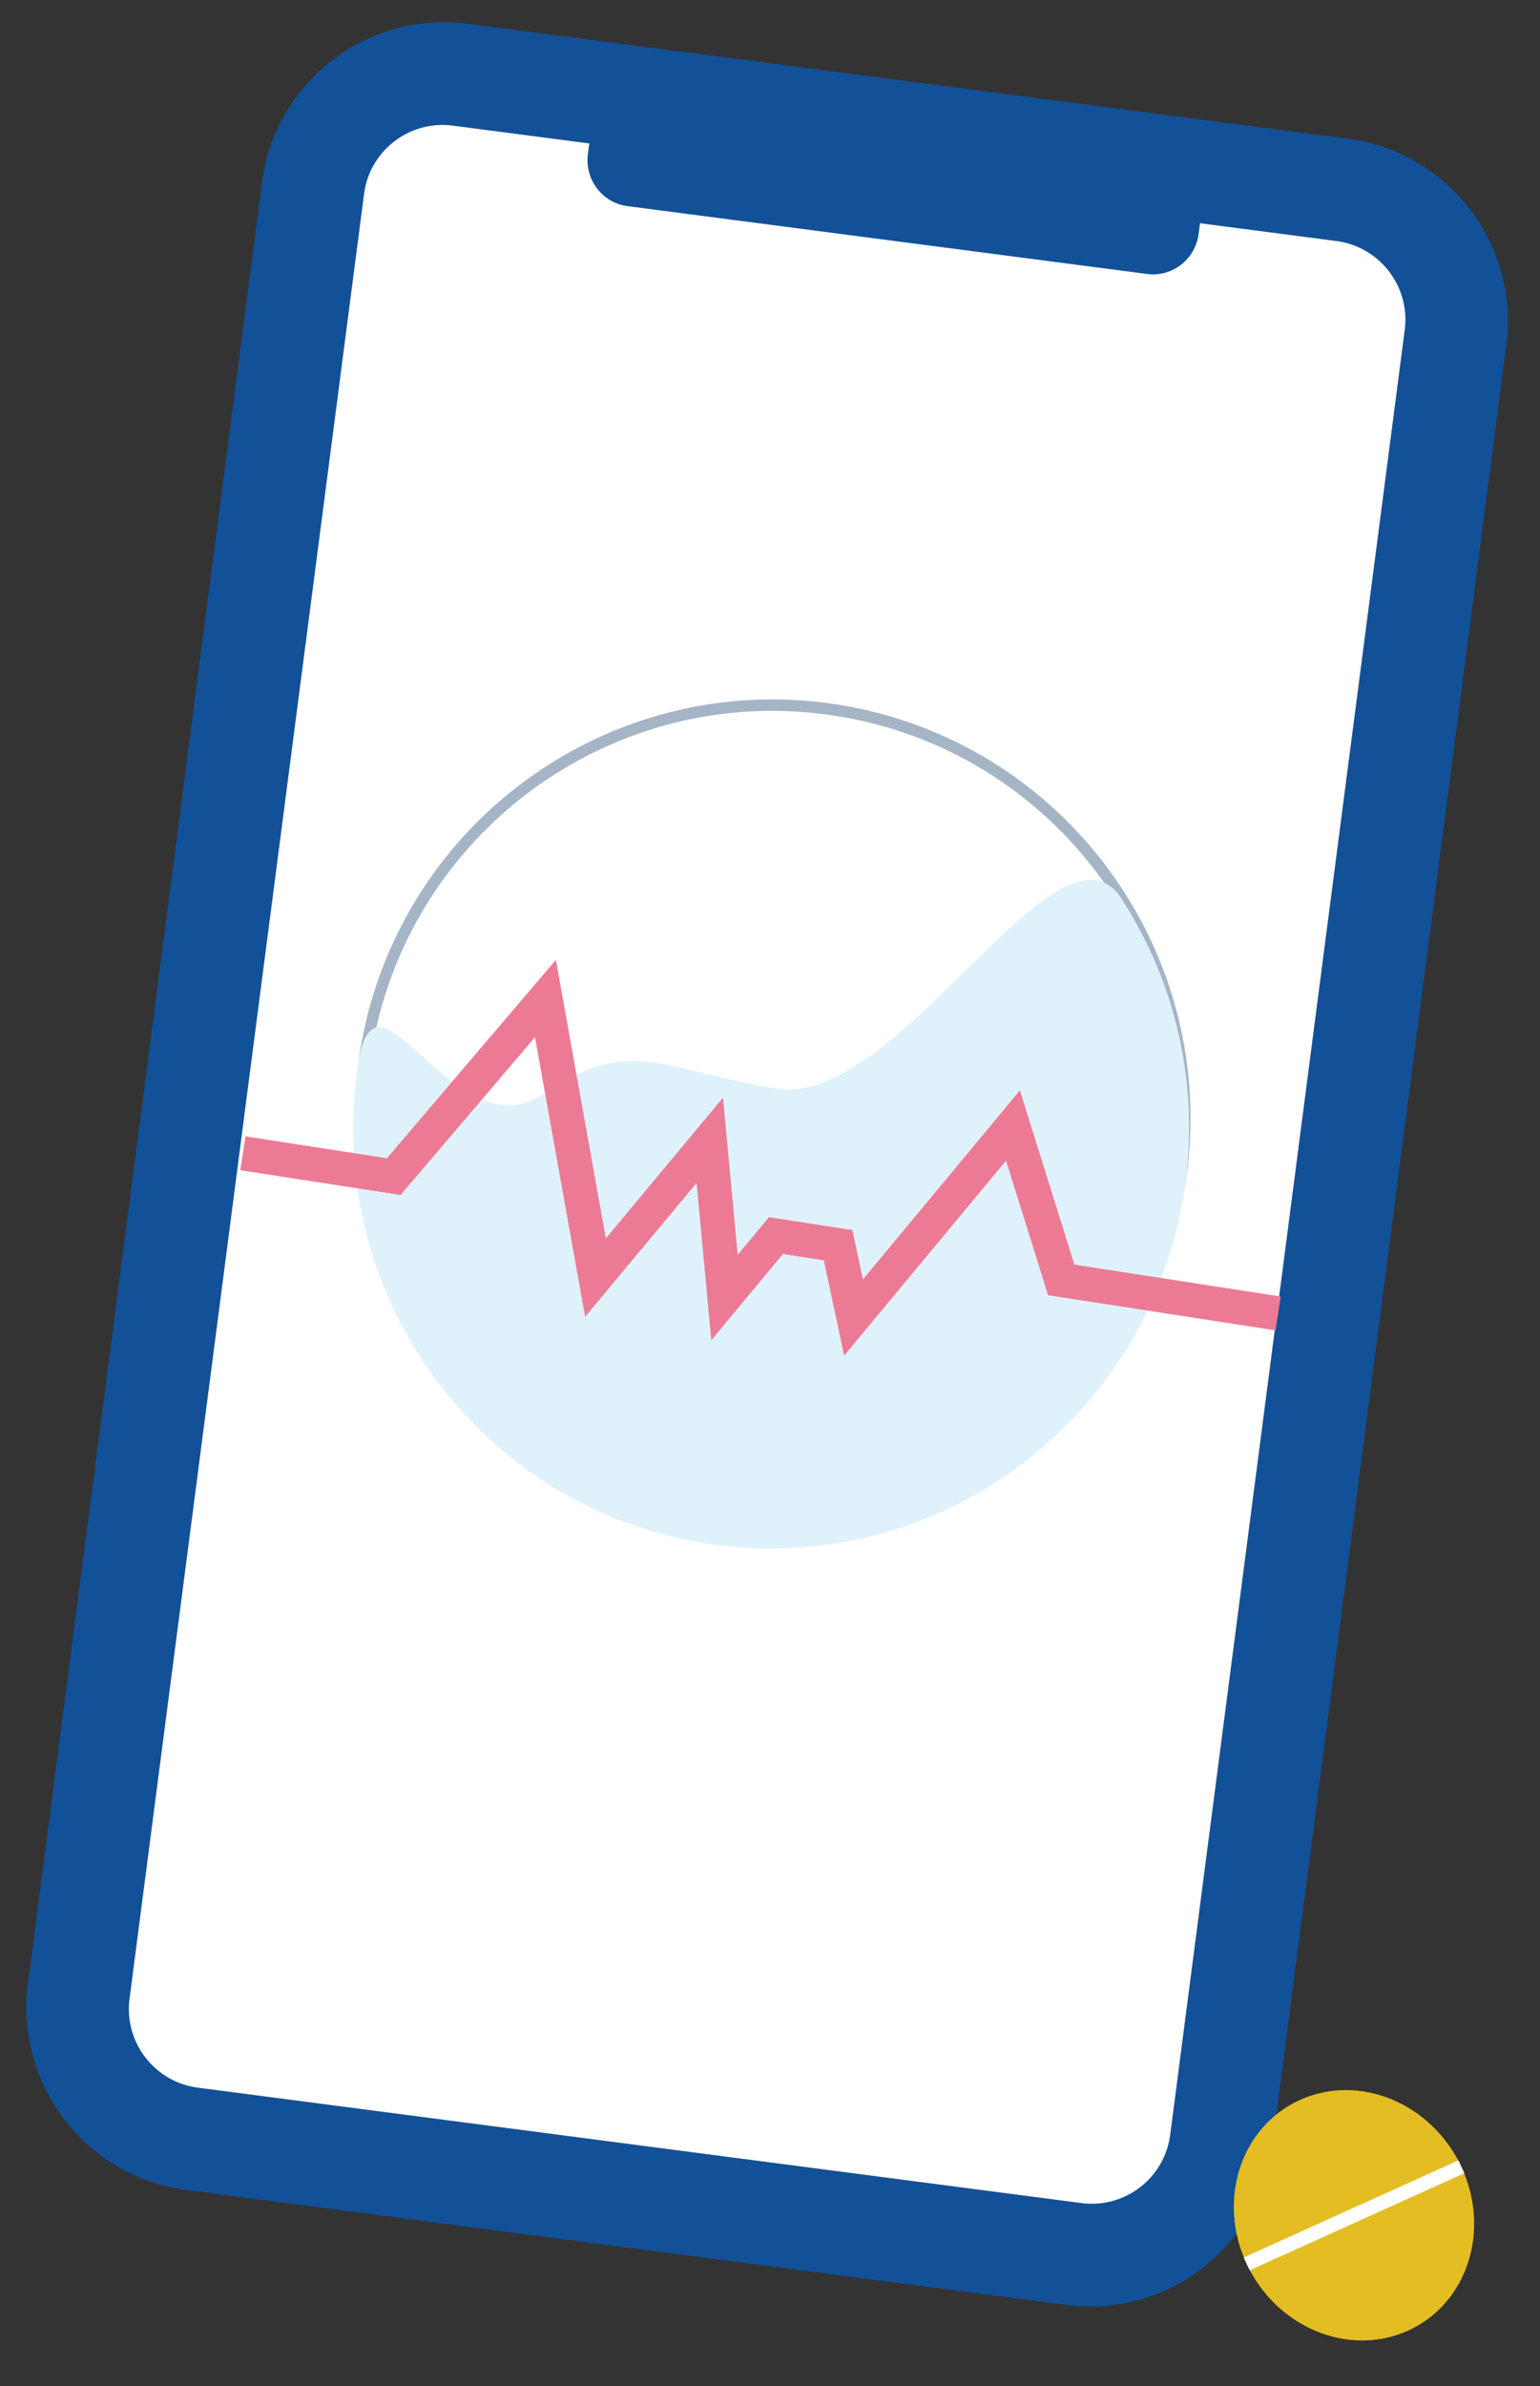
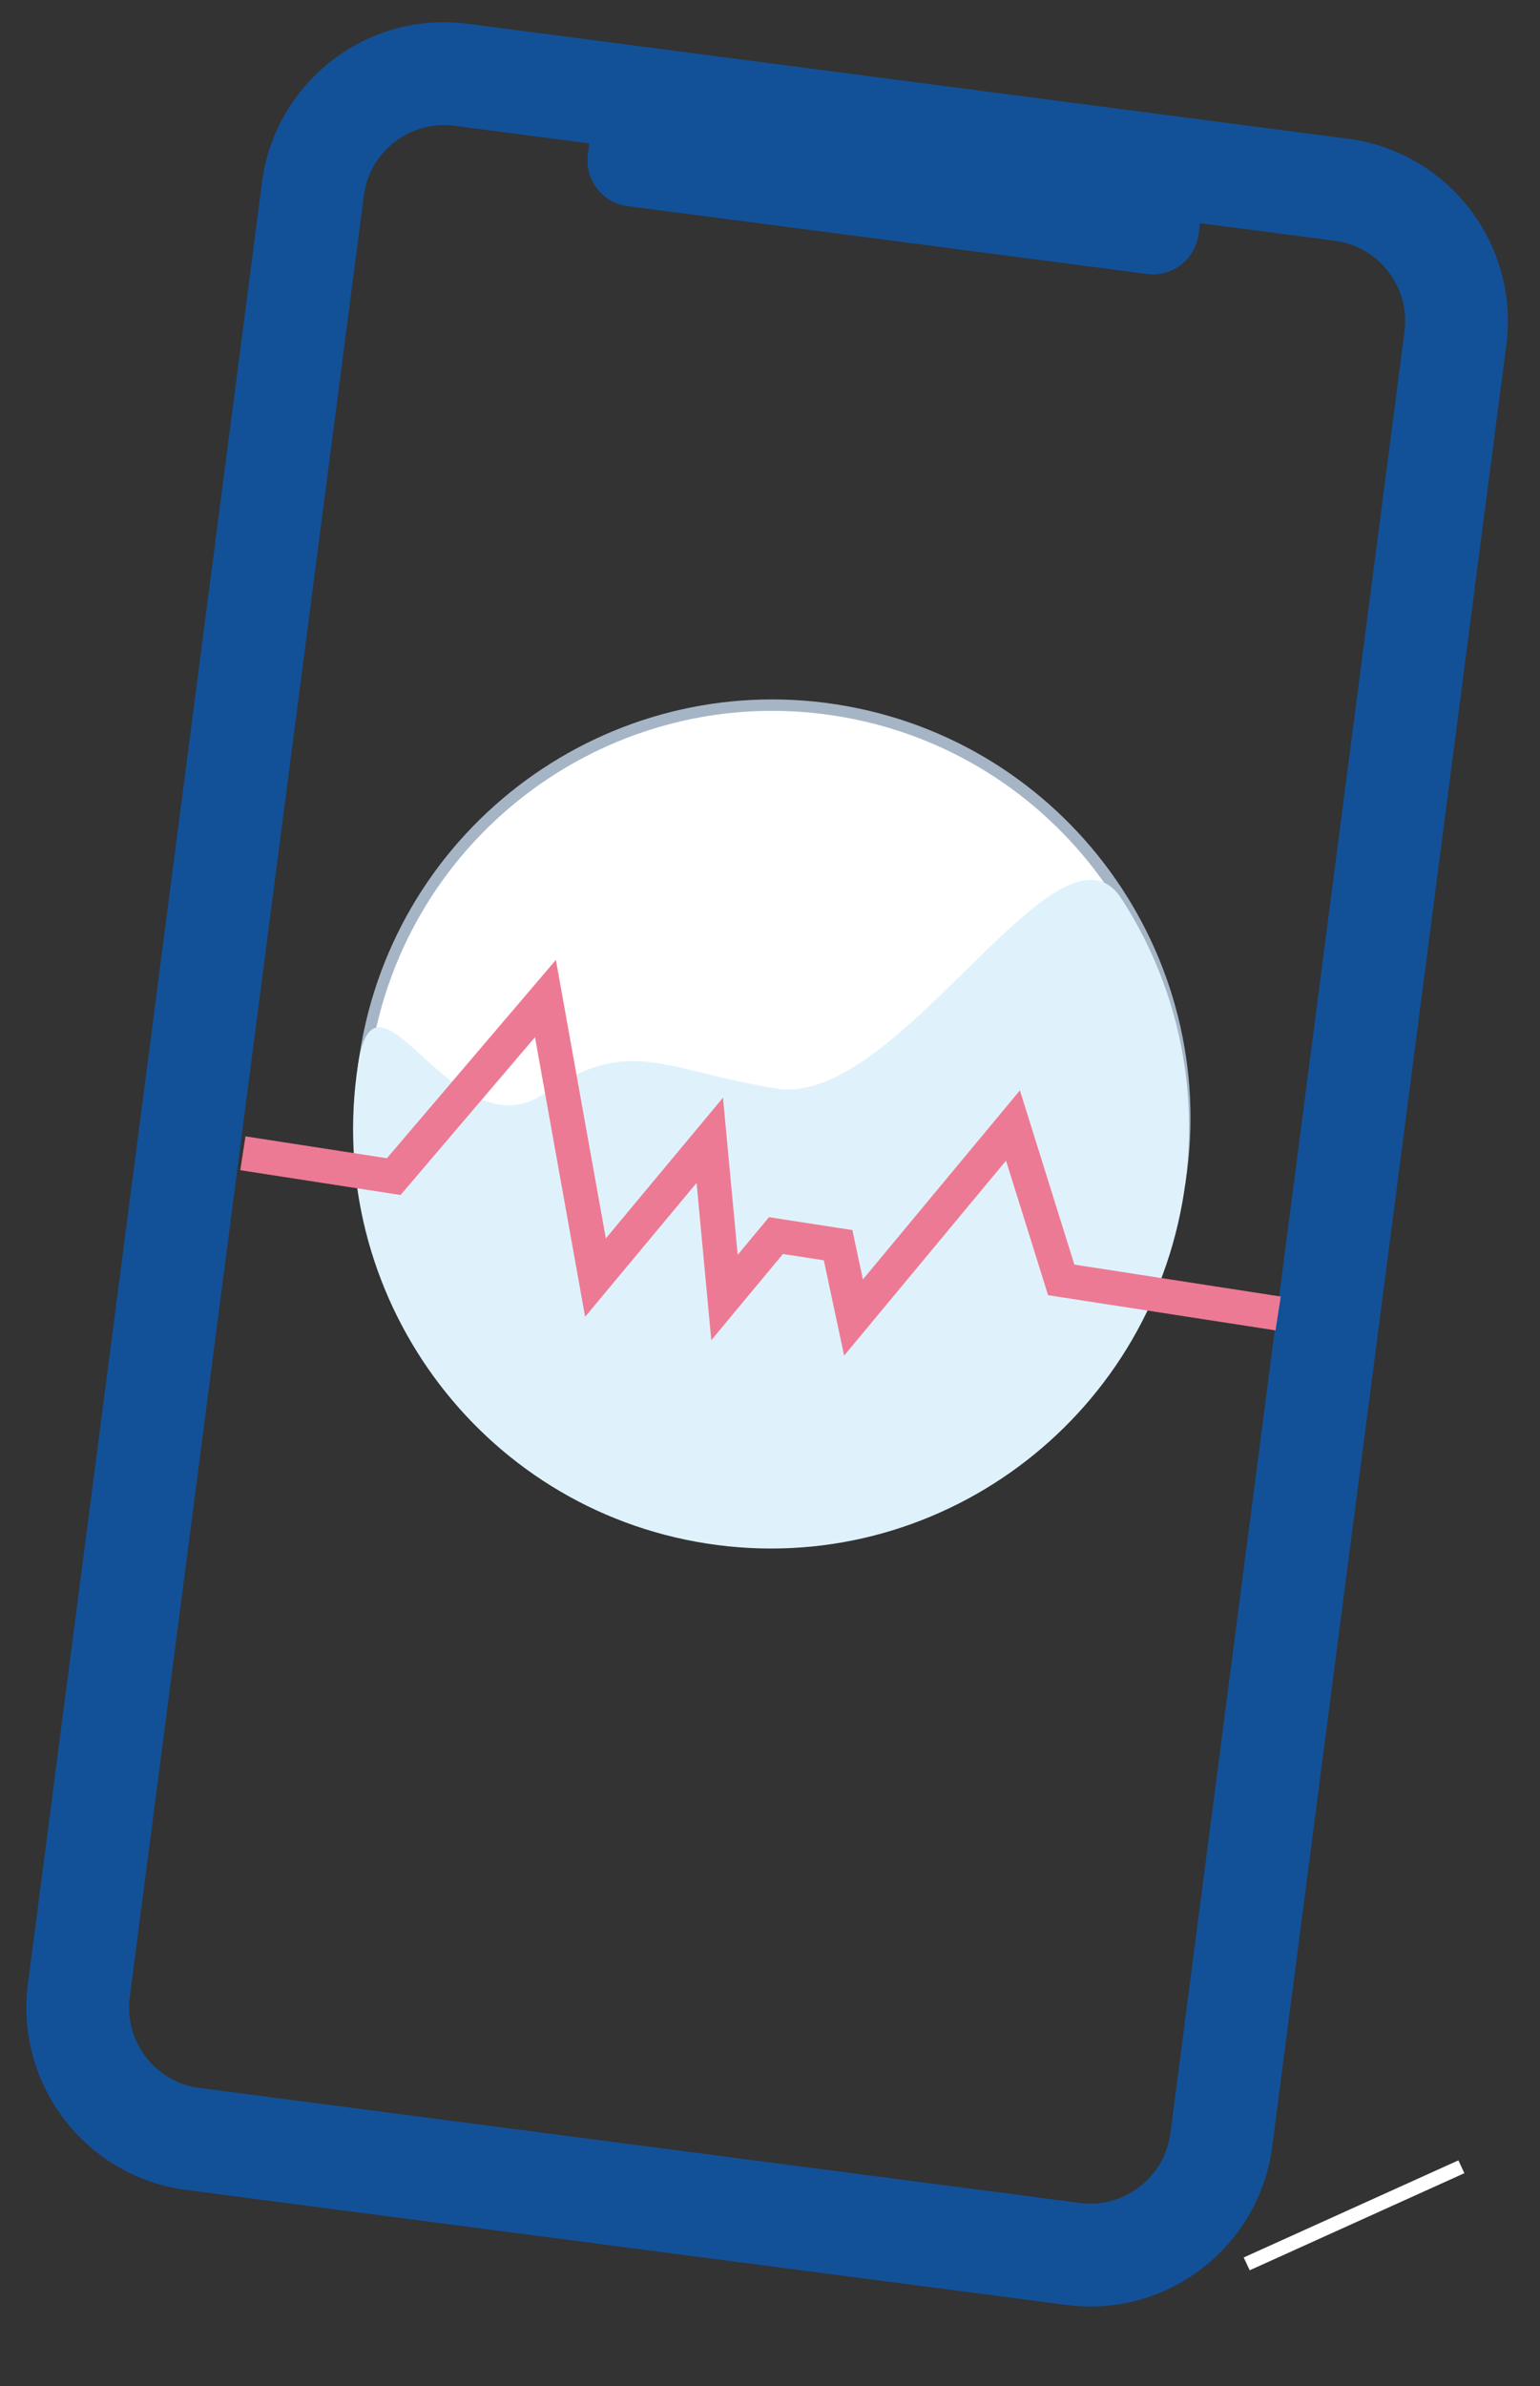
<svg xmlns="http://www.w3.org/2000/svg" width="135" height="209" viewBox="0 0 135 209" fill="none">
  <rect x="0" y="0" width="135" height="209" fill="#333333" stroke="none" />
  <path d="M93.506 201.882L16.317 191.809C7.524 190.662 1.303 182.568 2.448 173.765L22.97 15.963C24.115 7.16 32.198 0.933 40.991 2.081L118.18 12.154C126.973 13.302 133.193 21.395 132.049 30.198L111.527 188C110.382 196.803 102.299 203.03 93.506 201.882ZM39.828 11.016C35.958 10.511 32.399 13.253 31.895 17.128L11.373 174.93C10.869 178.805 13.608 182.369 17.479 182.874L94.668 192.947C98.539 193.452 102.098 190.71 102.602 186.836L123.124 29.033C123.628 25.158 120.889 21.595 117.018 21.09L39.828 11.016Z" fill="#125198" />
-   <path d="M123.143 28.888L102.583 186.98C102.09 190.774 98.602 193.456 94.807 192.96L17.341 182.851C13.546 182.356 10.861 178.868 11.354 175.075L31.914 16.983C32.407 13.19 35.895 10.508 39.69 11.003L117.155 21.112C120.951 21.608 123.636 25.095 123.143 28.888Z" fill="white" />
  <path d="M52.295 7.597L105.842 14.585L105.075 20.482C104.786 22.71 102.767 24.286 100.571 23.999L54.99 18.051C52.794 17.764 51.246 15.723 51.535 13.495L52.302 7.598L52.295 7.597Z" fill="#125198" />
-   <path d="M113.96 183.923C119.159 181.574 125.486 184.196 128.102 189.775C130.717 195.359 128.622 201.782 123.427 204.134C118.227 206.483 111.901 203.861 109.284 198.282C106.67 192.698 108.765 186.274 113.96 183.923Z" fill="#E4BD22" />
  <path d="M128.371 190.34L127.845 189.217L109.026 197.723L109.552 198.845L128.371 190.34Z" fill="white" />
-   <path d="M103.435 103.482C100.392 123.24 81.935 136.784 62.214 133.735C42.492 130.687 28.97 112.199 32.014 92.441C35.058 72.683 53.514 59.14 73.236 62.188C92.957 65.237 106.479 83.724 103.435 103.482Z" fill="white" stroke="#A5B5C6" />
+   <path d="M103.435 103.482C42.492 130.687 28.97 112.199 32.014 92.441C35.058 72.683 53.514 59.14 73.236 62.188C92.957 65.237 106.479 83.724 103.435 103.482Z" fill="white" stroke="#A5B5C6" />
  <path d="M103.799 104.405C100.703 124.502 81.984 138.288 61.988 135.197C41.993 132.106 28.293 113.308 31.389 93.212C32.992 82.805 39.778 101.299 47.767 95.744C55.207 90.571 58.486 93.853 68.128 95.343C78.85 97.001 92.835 70.252 98.317 78.722C103.058 86.046 105.235 95.086 103.799 104.405Z" fill="#DFF2FC" />
  <path d="M21.292 101.011L34.515 103.056L47.815 87.458L52.201 111.9L62.222 99.874L63.511 113.648L68.02 108.22L73.47 109.062L74.821 115.397L88.799 98.58L93.03 112.101L112.045 115.041" stroke="#ED7A94" stroke-width="3" stroke-miterlimit="10" />
</svg>